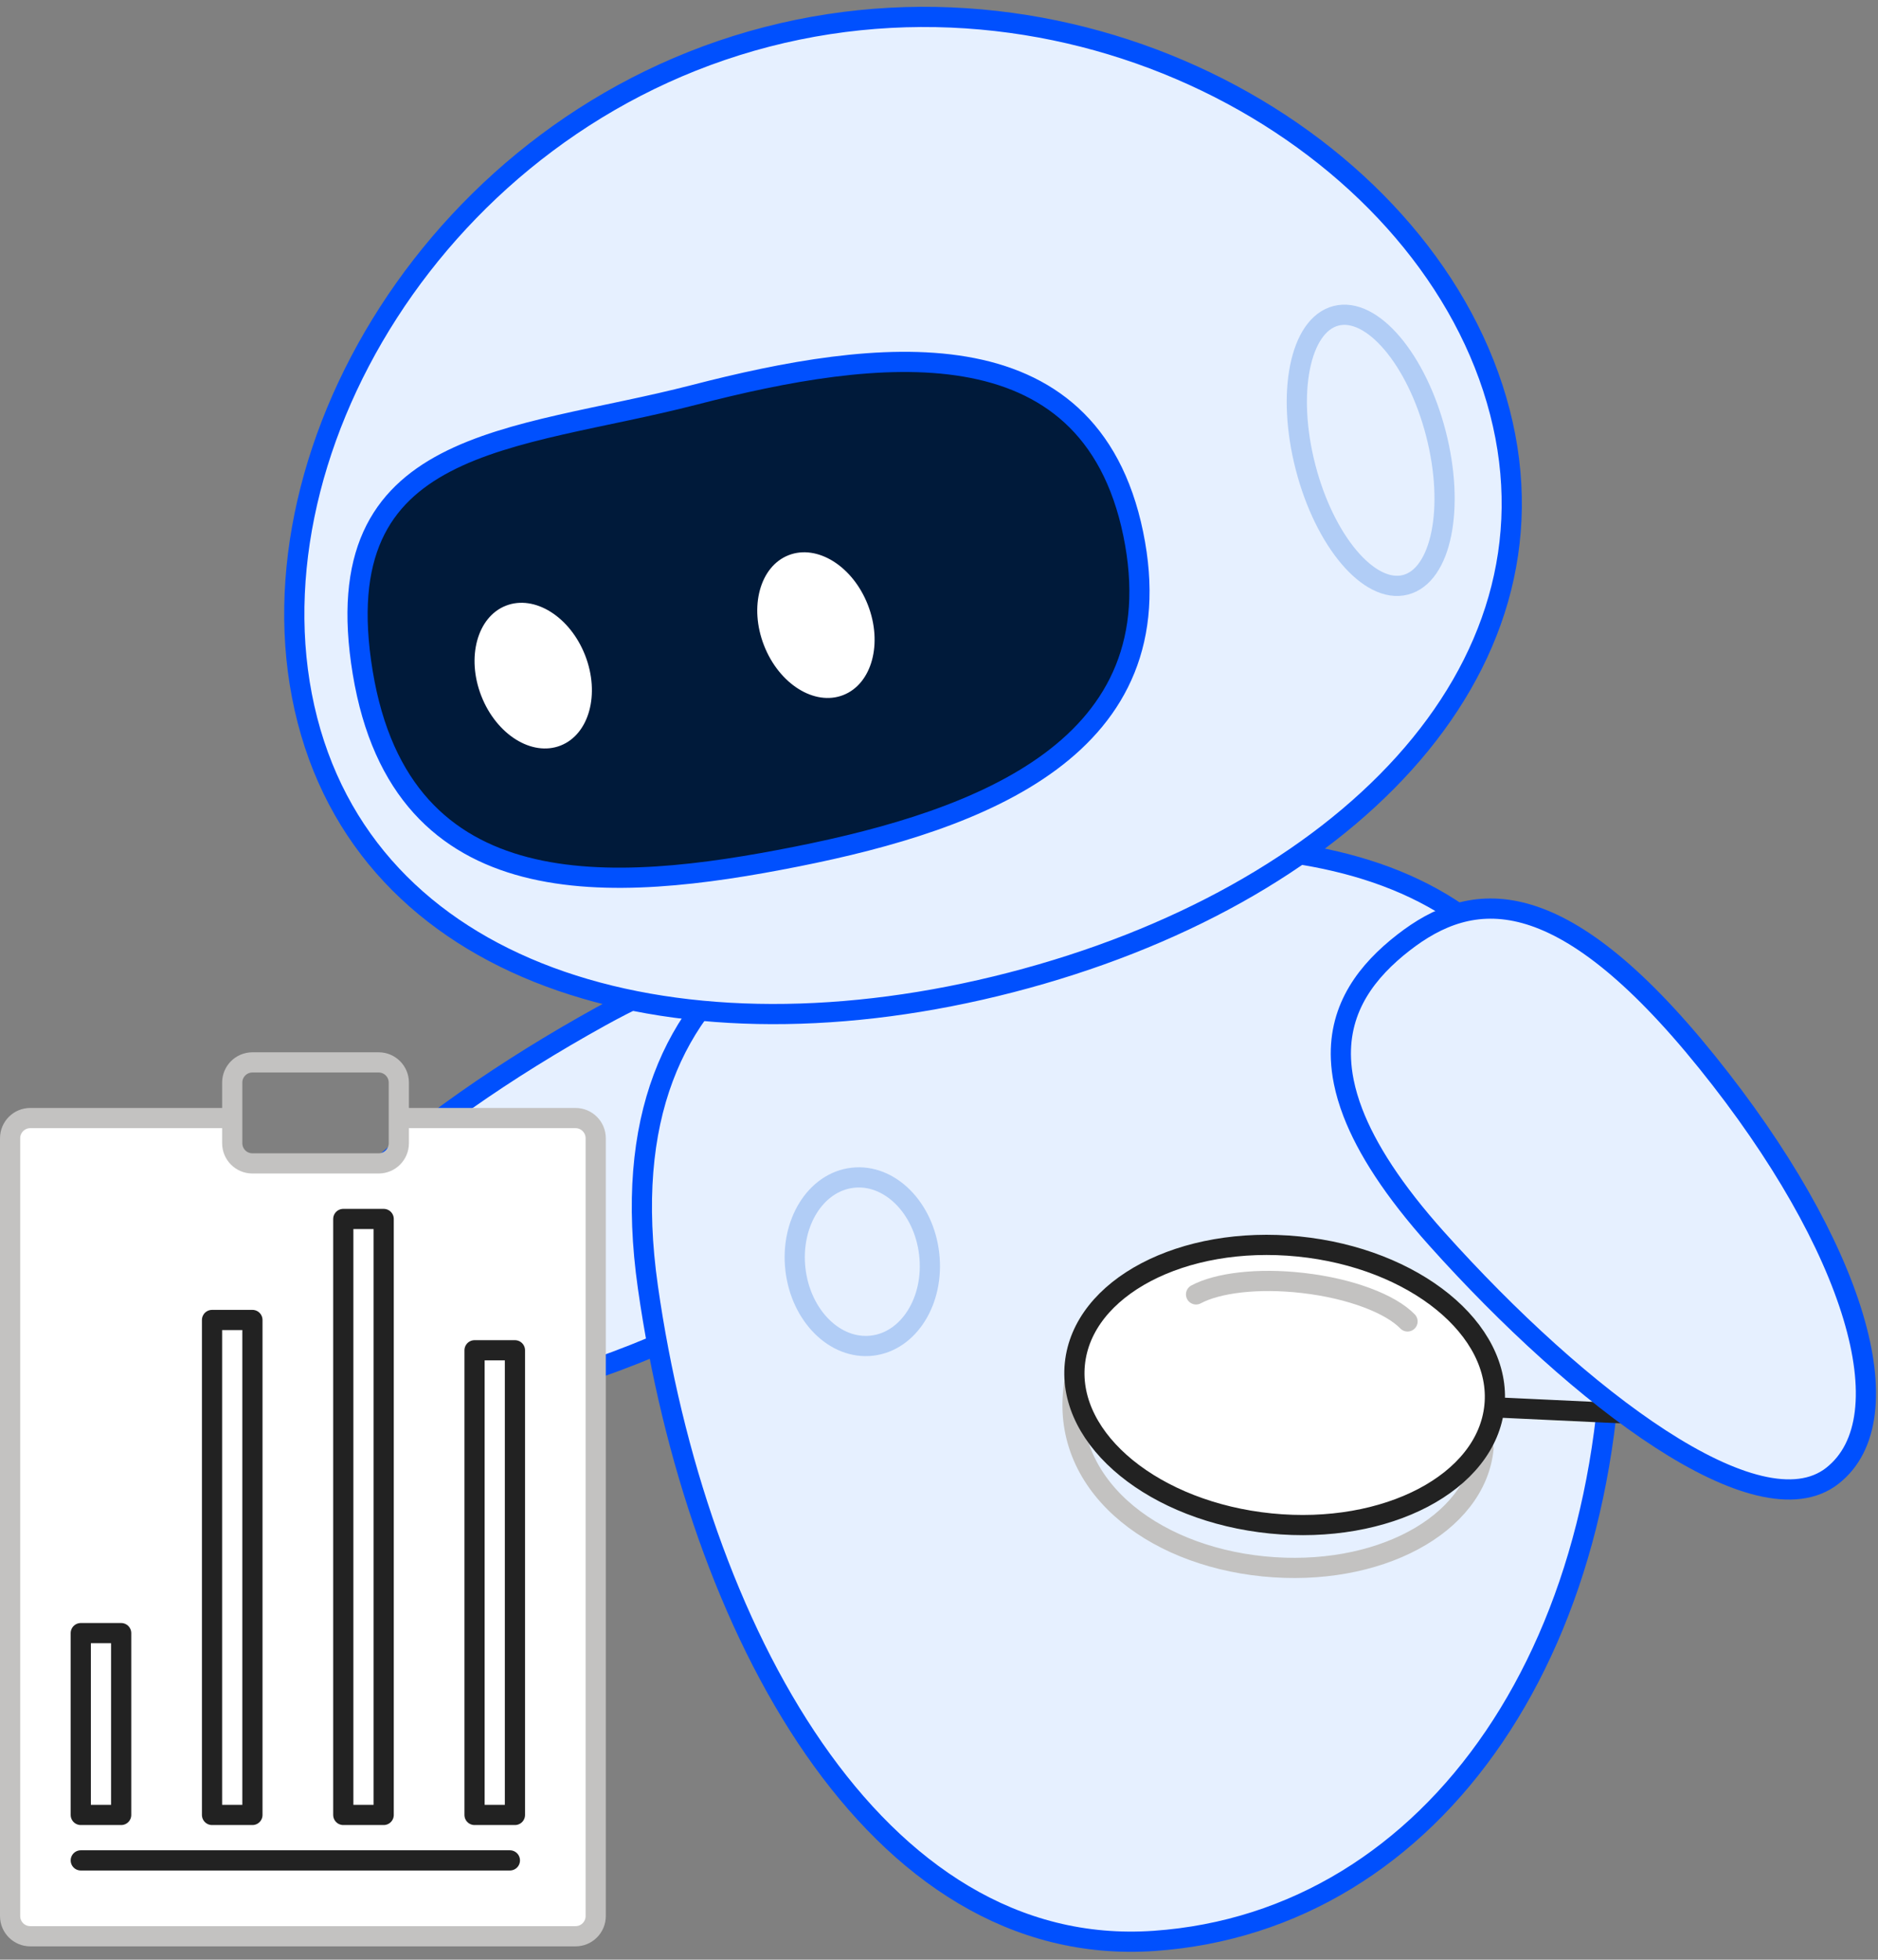
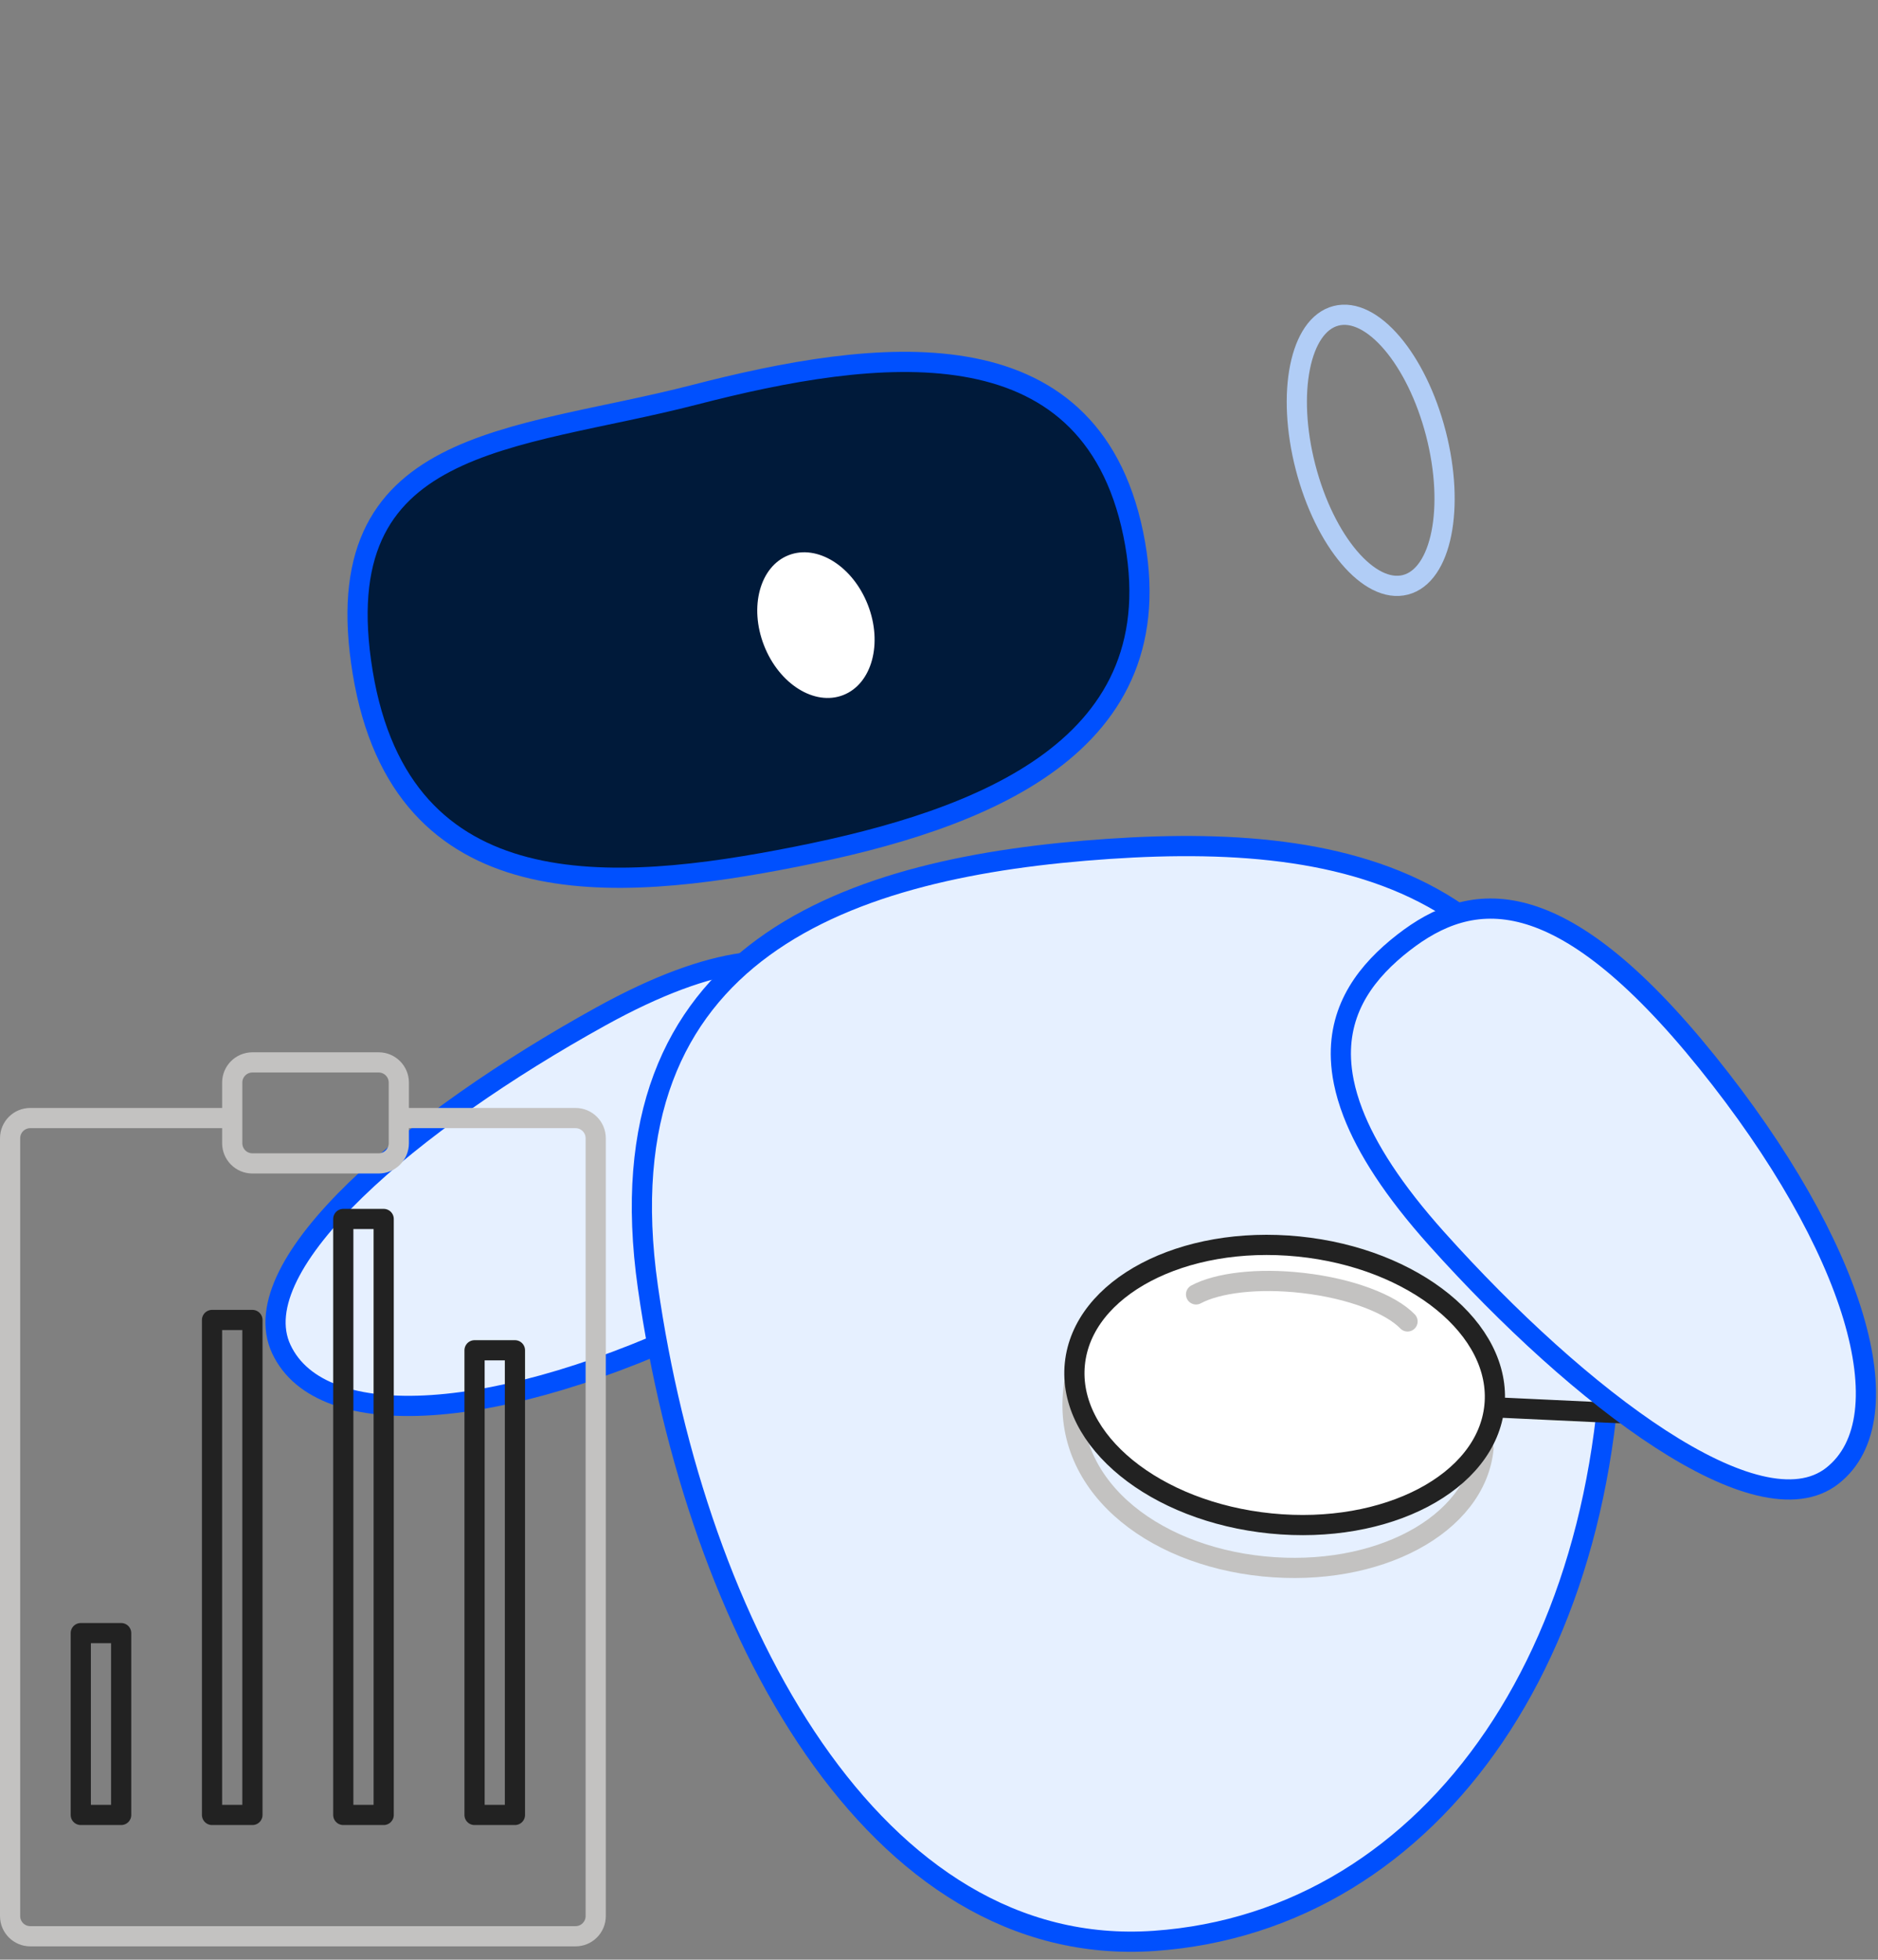
<svg xmlns="http://www.w3.org/2000/svg" width="186" height="194" viewBox="0 0 186 194" fill="none">
  <rect x="0" y="0" width="186" height="194" fill="#808080" stroke="none" />
  <path d="M27.866 133.568C23.916 125.156 40.888 110.919 59.498 100.631C65.159 97.501 69.756 95.87 73.514 95.333C74.648 95.171 75.706 95.109 76.693 95.135C77.5 95.156 78.26 95.236 78.977 95.37C84.03 96.31 86.917 99.888 88.818 103.976C92.413 111.703 91.634 120.387 70.57 130.638C49.507 140.889 31.815 141.98 27.866 133.568Z" fill="#E6F0FF" stroke="#0050FE" stroke-width="2" stroke-linecap="round" stroke-linejoin="round" />
  <path d="M64.167 127.414C59.378 93.792 84.309 85.765 109.802 84.037C135.294 82.309 157.939 87.765 159.57 125.136C161.2 162.507 142.122 190.206 114.324 192.143C86.525 194.081 68.957 161.036 64.167 127.414Z" fill="#E6F0FF" stroke="#0050FE" stroke-width="2" stroke-linecap="round" stroke-linejoin="round" />
-   <path d="M92.028 124.143C92.557 128.733 90.02 132.795 86.361 133.217C82.703 133.638 79.309 130.259 78.781 125.669C78.252 121.079 80.789 117.016 84.447 116.595C88.106 116.174 91.5 119.553 92.028 124.143Z" stroke="#B1CDF6" stroke-width="2" stroke-linecap="round" stroke-linejoin="round" />
-   <path d="M148.549 40.788C155.228 66.636 132.76 88.826 100.147 97.254C67.535 105.681 37.129 97.154 30.45 71.306C23.77 45.458 43.347 12.076 75.959 3.649C108.571 -4.779 141.869 14.94 148.549 40.788Z" fill="#E6F0FF" stroke="#0050FE" stroke-width="2" stroke-linecap="round" stroke-linejoin="round" />
  <path d="M142.212 42.913C144.112 50.266 142.762 56.974 139.197 57.895C135.631 58.816 131.201 53.602 129.301 46.249C127.4 38.895 128.75 32.188 132.315 31.266C135.881 30.345 140.311 35.559 142.212 42.913Z" stroke="#B1CDF6" stroke-width="2" stroke-linecap="round" stroke-linejoin="round" />
  <path d="M112.234 52.836C116.602 73.972 97.13 81.176 78.921 84.795C60.711 88.415 39.793 90.019 35.924 66.581C32.056 43.144 50.805 43.729 68.751 39.092C86.698 34.454 107.866 31.699 112.234 52.836Z" fill="#001A3A" stroke="#0050FE" stroke-width="2" stroke-linecap="round" stroke-linejoin="round" />
-   <path d="M47.669 68.895C49.163 72.719 52.676 74.919 55.516 73.81C58.356 72.7 59.447 68.701 57.953 64.877C56.459 61.053 52.946 58.853 50.106 59.962C47.266 61.072 46.175 65.071 47.669 68.895Z" fill="white" />
  <path d="M75.669 63.895C77.163 67.719 80.676 69.919 83.516 68.81C86.356 67.7 87.447 63.701 85.953 59.877C84.459 56.053 80.946 53.853 78.106 54.962C75.266 56.072 74.175 60.071 75.669 63.895Z" fill="white" />
  <path d="M146.929 143.403C146.17 150.975 136.413 156.197 125.136 155.068C113.859 153.938 104.935 146.8 106.377 137.059" stroke="#c3c2c1" stroke-width="2" stroke-linecap="round" stroke-linejoin="round" />
  <path d="M148.012 139.19C147.254 146.762 137.336 151.969 125.86 150.819C114.384 149.67 105.696 142.6 106.455 135.028C107.213 127.456 117.131 122.249 128.607 123.399C140.082 124.548 148.771 131.618 148.012 139.19Z" fill="white" stroke="#222222" stroke-width="2" stroke-linecap="round" stroke-linejoin="round" />
  <path d="M118.459 128.142C120.611 126.994 124.583 126.503 129.024 127.01C133.762 127.551 137.723 129.078 139.404 130.818" stroke="#c3c2c1" stroke-width="2" stroke-linecap="round" stroke-linejoin="round" />
  <path d="M148.477 139.343L172.08 140.45" stroke="#222222" stroke-width="2" stroke-linecap="round" stroke-linejoin="round" />
  <path d="M181.48 146.1C174.165 151.832 156.491 138.477 142.298 122.642C137.981 117.826 135.362 113.71 133.997 110.168C133.586 109.099 133.288 108.082 133.092 107.114C132.932 106.323 132.841 105.564 132.81 104.836C132.596 99.7 135.437 96.086 138.996 93.317C145.722 88.085 154.359 86.9 169.065 105.135C183.771 123.369 188.794 140.368 181.48 146.1Z" fill="#E6F0FF" stroke="#0050FE" stroke-width="2" stroke-linecap="round" stroke-linejoin="round" />
-   <path d="M3 110.685C1.895 110.685 1 111.58 1 112.685L1 189.685C1 190.79 1.895 191.685 3 191.685H57C58.105 191.685 59 190.79 59 189.685V112.685C59 111.58 58.105 110.685 57 110.685H39.5V113.175C39.5 114.279 38.605 115.175 37.5 115.175H25C23.895 115.175 23 114.279 23 113.175V110.685H18H3Z" fill="white" />
  <path d="M23 110.685H18H3C1.895 110.685 1 111.58 1 112.685L1 189.685C1 190.79 1.895 191.685 3 191.685H57C58.105 191.685 59 190.79 59 189.685V112.685C59 111.58 58.105 110.685 57 110.685H39.5M23 110.685V107.175C23 106.07 23.895 105.175 25 105.175H37.5C38.605 105.175 39.5 106.07 39.5 107.175V110.685M23 110.685V113.175C23 114.279 23.895 115.175 25 115.175H37.5C38.605 115.175 39.5 114.279 39.5 113.175V110.685" stroke="#c3c2c1" stroke-width="2" stroke-linecap="round" stroke-linejoin="round" />
-   <path d="M50.5 184.175H8" stroke="#222222" stroke-width="2" stroke-linecap="round" stroke-linejoin="round" />
  <path d="M8 161.675H12V179.675H8V161.675Z" stroke="#222222" stroke-width="2" stroke-linecap="round" stroke-linejoin="round" />
  <path d="M21 130.675H25V179.675H21V130.675Z" stroke="#222222" stroke-width="2" stroke-linecap="round" stroke-linejoin="round" />
  <path d="M34 120.675H38V179.675H34V120.675Z" stroke="#222222" stroke-width="2" stroke-linecap="round" stroke-linejoin="round" />
  <path d="M47 133.675H51V179.675H47V133.675Z" stroke="#222222" stroke-width="2" stroke-linecap="round" stroke-linejoin="round" />
</svg>